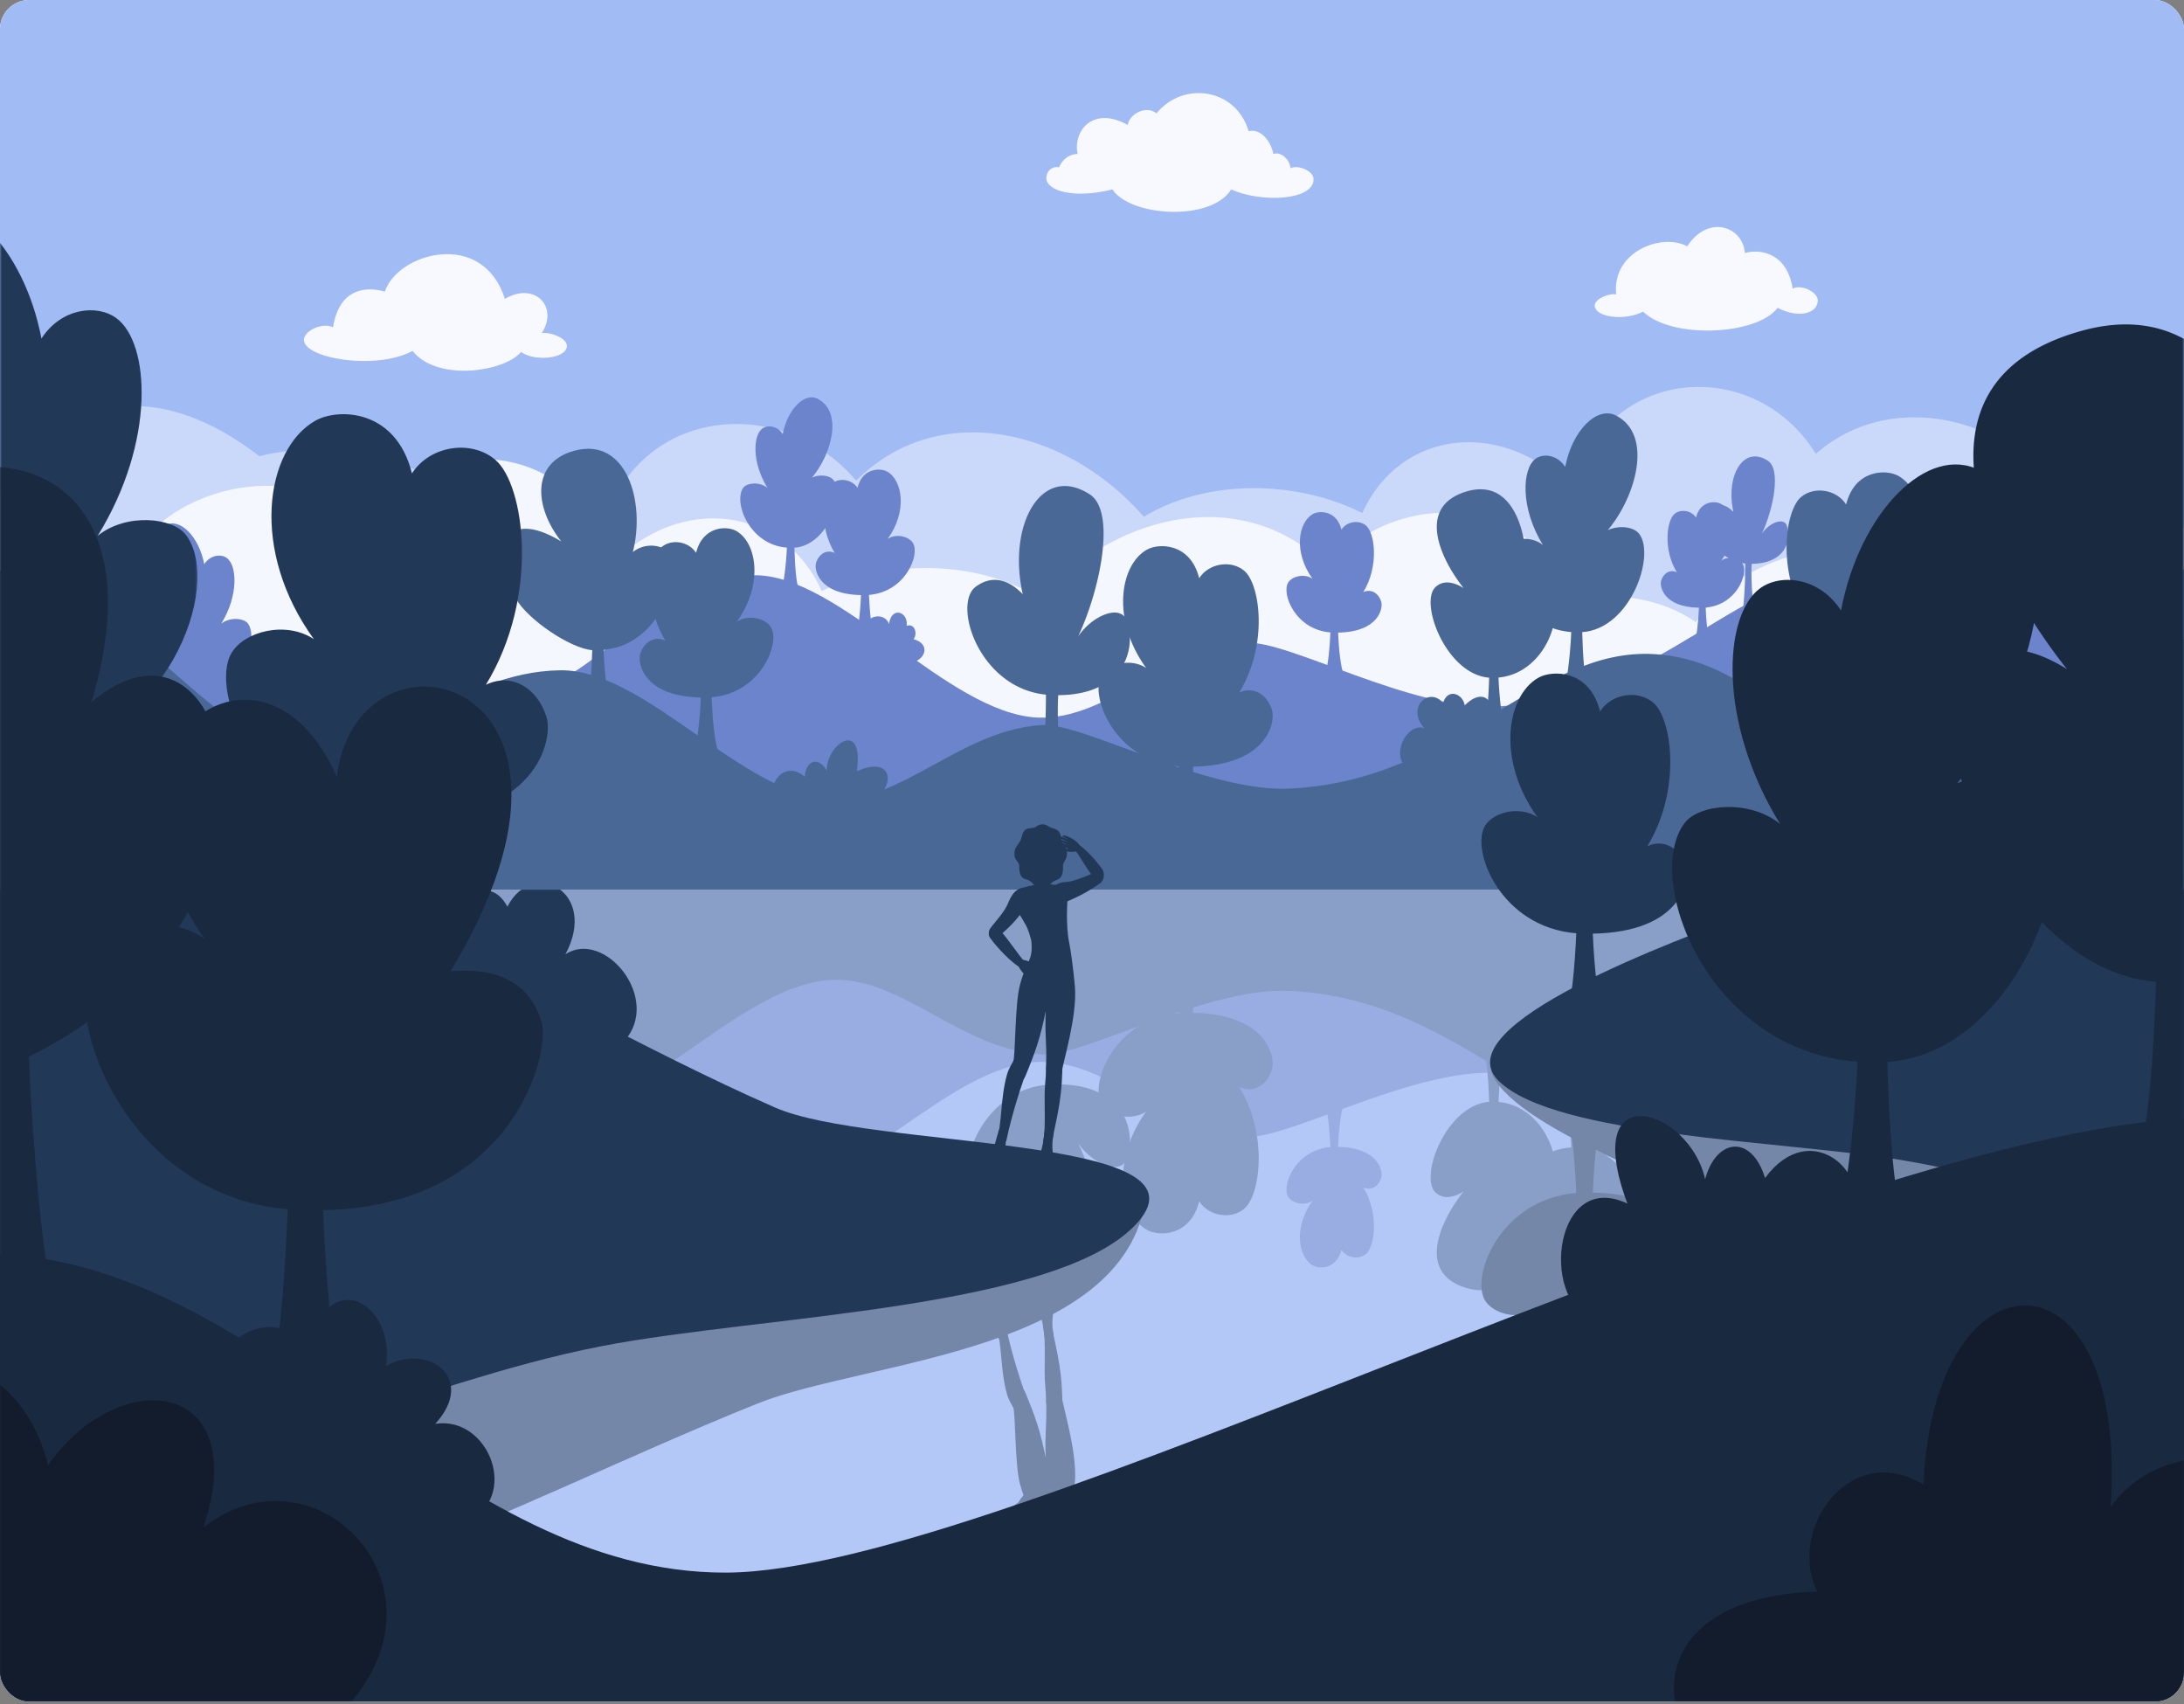
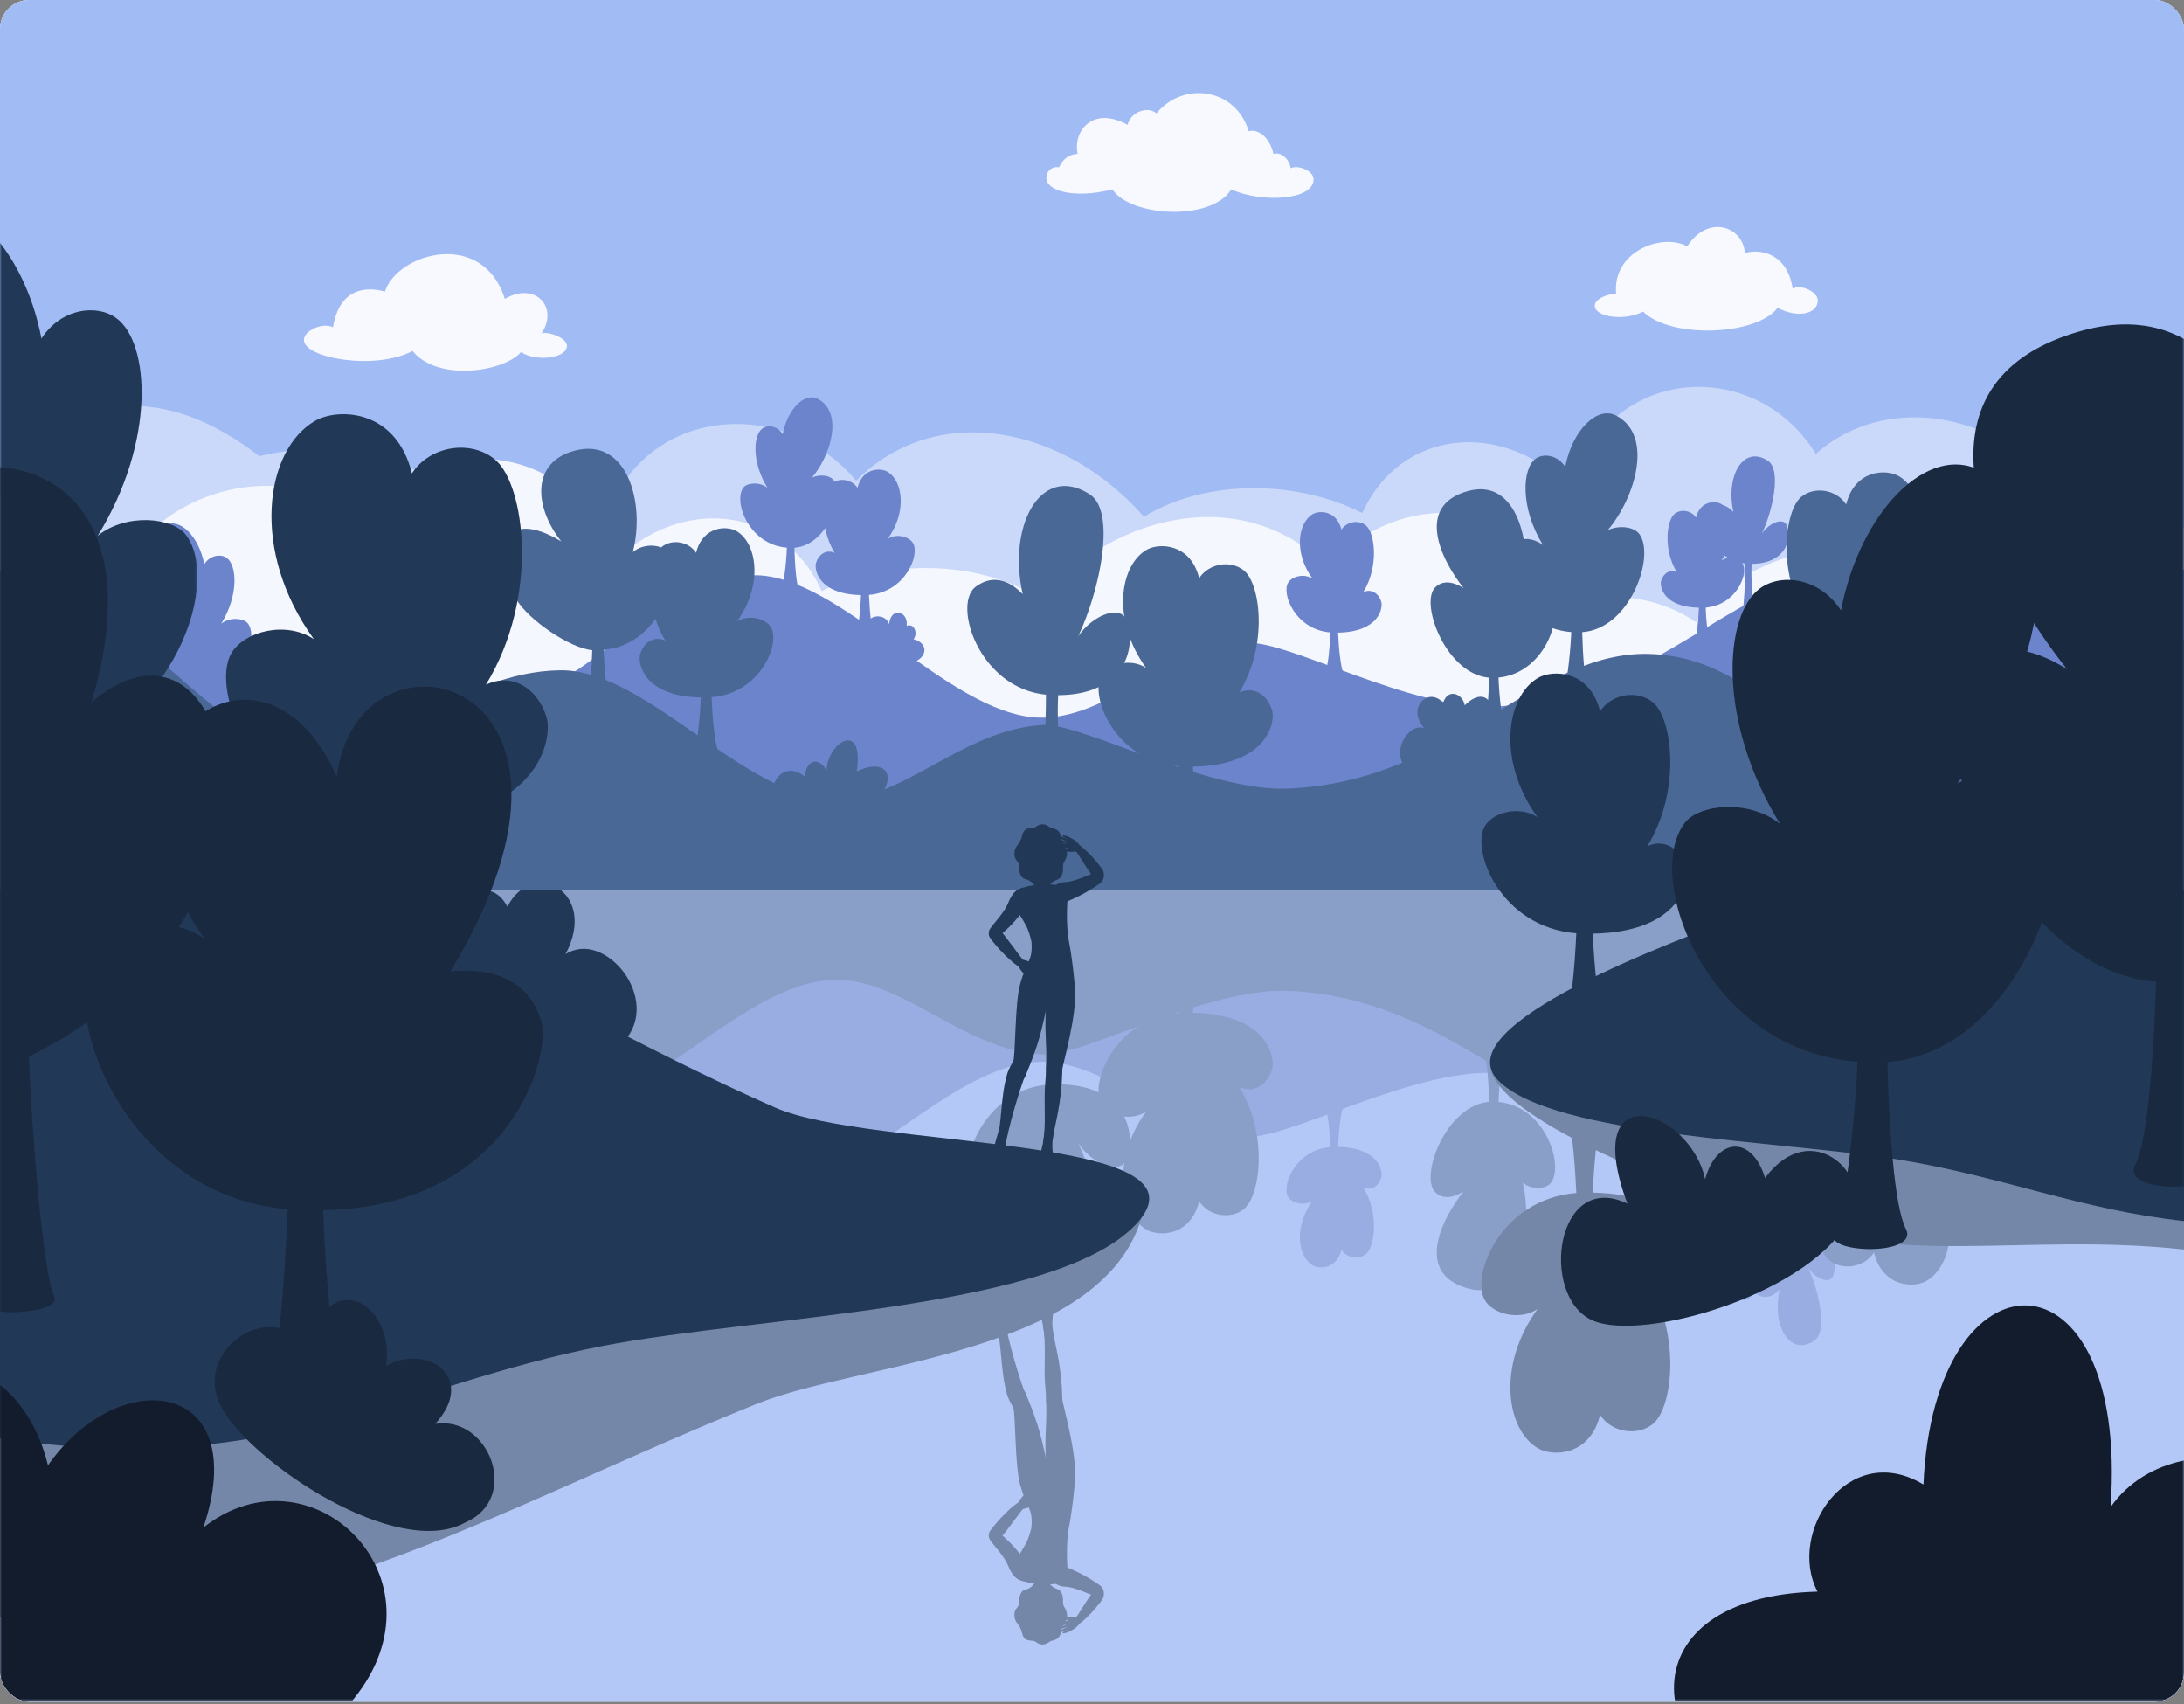
<svg xmlns="http://www.w3.org/2000/svg" fill="none" viewBox="0 0 600 468">
  <rect x="0" y="0" width="600" height="468" fill="#808080" stroke="none" />
  <g clip-path="url(#a)">
    <rect fill="#fff" width="600" height="467.337" rx="8" />
    <g clip-path="url(#b)">
      <path d="M600.099-.074H-.094v467.486H600.1V-.074Z" fill="#A1BBF5" />
      <path d="M600.094 251.335v-106.27c-9.98-5.893-22.476-8.247-34.124-7.095-10.503-21.967-45.325-32.552-67.117-13.316-16.907-27.418-58.156-24.237-66.917 9.918-18.693-19.673-47.122-16.955-57.682 6.331-18.072-9.131-42.924-9.406-60.001 1.021-21.443-24.532-56.627-32.321-79.045-9.913-19.11-22.602-55.51-20.979-67.658 7.473-11.329-2.158-24.179-.534-33.425 5.829-12.037-18.8-41.083-25.429-62.882-20.036-42.401-32.585-68.785 1.679-71.34 11.279v104.469l600.191 10.31Z" fill="#F5F7FF" fill-rule="evenodd" clip-rule="evenodd" opacity=".5" />
      <path d="M-.098 268.885V162.616c9.98-5.723 22.477-7.861 34.124-6.51 10.503-21.785 45.326-31.773 67.117-12.163 16.907-27.128 58.156-23.238 66.917 11.068 18.693-19.353 47.122-16.146 57.682 7.321 18.072-8.82 42.924-8.668 60.001 2.051 21.443-24.163 56.627-31.348 79.045-8.554 19.11-22.274 55.51-20.026 67.658 8.634 11.329-1.963 24.179-.119 33.424 6.403 12.037-18.594 41.083-24.723 62.882-18.956 42.404-31.857 68.787 2.862 71.343 12.505v104.47H-.098Z" fill="#F5F7FF" fill-rule="evenodd" clip-rule="evenodd" />
      <path d="M-.098 304.219c6.708-3.08 14.432-5.401 23.922-6.18 39.018-3.204 43.76 14.015 64.622 14.286 19.588.254 15.686-12.919 50.328-14.566 22.253-1.058 43.268 29.039 71.611 29.423 23.432.318 49.864-34.401 74.653-35.52 19.283-.87 35.533 19.267 57.896 20.495 10.993.602 45.058-18.509 67.709-17.471 46.398 2.124 67.849 38.902 100.375 36.931 30.308-1.837 39.761-30.413 78.313-33.579 3.524-.288 7.111.598 10.763 2.268v-33.4H-.098v37.313Z" fill="#6C84CC" fill-rule="evenodd" clip-rule="evenodd" />
      <path d="M86.636 308.599c.592 1.282 1.156 5.997 1.325 10.295-10.569.189-11.562 6.354-11.08 7.915.697 2.256 2.659 3.402 4.604 2.466-4.107 6.724-2.94 15.172-.718 17.062 1.837 1.564 4.969 1.084 6.33-1.03 1.21 4.911 5.62 4.984 7.356 3.984 3.785-2.179 4.955-9.827.087-16.556 2.12 1.407 5.262.598 6.244-1.044 1.723-2.877-1.849-12.038-10.86-12.754.181-3.955.572-8.635 1.304-10.017.926-1.748-5.176-1.586-4.592-.321Zm120.861 14.207c.695 1.463 1.416 7.061 1.626 11.898-10.475.801-14.824 12.756-11.946 16.51.996 1.299 4.446 1.652 6.592-.07-4.351 7.061-3.908 14.426-1.395 16.276 1.456 1.071 4.135.759 5.607-1.526 1.308 6.856 6.016 11.573 9.629 9.672 7.066-3.716 3.678-15.367-1.585-21.61 2.213.992 4.93.619 5.95-.741 3.06-4.08-1.653-17.896-10.789-18.524.12-4.407.467-9.96 1.28-11.537.974-1.889-5.62-1.715-4.969-.348Z" fill="#6C84CC" fill-rule="evenodd" clip-rule="evenodd" />
      <path d="M228.953 312.425c.66 1.429 1.289 6.688 1.477 11.48-11.784.211-12.891 7.084-12.355 8.825.777 2.515 2.965 3.793 5.134 2.75-4.58 7.497-3.277 16.916-.802 19.024 2.048 1.743 5.541 1.208 7.06-1.148 1.348 5.475 6.266 5.557 8.2 4.444 4.22-2.431 5.525-10.958.096-18.46 2.364 1.569 5.868.667 6.964-1.164 1.92-3.208-2.062-13.422-12.11-14.221.202-4.41.639-9.628 1.454-11.168 1.035-1.953-5.768-1.773-5.118-.362Zm140.067-8.454c-.634 1.374-1.238 6.423-1.418 11.024 11.316.203 12.38 6.804 11.863 8.475-.747 2.415-2.847 3.642-4.93 2.641 4.398 7.199 3.147 16.245.77 18.268-1.967 1.674-5.321 1.161-6.779-1.103-1.296 5.259-6.018 5.337-7.876 4.267-4.052-2.334-5.305-10.521-.092-17.727-2.27 1.507-5.634.64-6.687-1.117-1.844-3.08 1.98-12.89 11.629-13.656-.194-4.235-.614-9.246-1.397-10.726-.992-1.872 5.541-1.7 4.917-.346Zm123.176 36.041c-9.451.935-13.232 12.775-9.893 15.23 2.013 1.479 4.31 1.334 6.622-1.064-2.193 9.781 2.623 18.492 9.455 14.078 3.756-2.425 1.455-13.49-1.64-20.026 2.111 3.08 6.013 4.523 6.847 2.242 1.483-4.062-.451-10.492-9.659-10.531-.27-4.489.448-14.076 1.249-15.773.556-1.177-5.125-1.328-4.281.301 1.01 1.948 1.315 12.273 1.3 15.543Z" fill="#6C84CC" fill-rule="evenodd" clip-rule="evenodd" />
      <path d="M472.992 318.499c.554 1.201 1.083 5.622 1.241 9.65-9.906.178-10.837 5.956-10.385 7.419.653 2.114 2.492 3.188 4.316 2.312-3.85 6.303-2.756 14.22-.674 15.992 1.722 1.466 4.658 1.016 5.935-.965 1.133 4.603 5.267 4.671 6.894 3.735 3.548-2.043 4.645-9.21.081-15.519 1.987 1.319 4.932.561 5.853-.978 1.615-2.697-1.733-11.284-10.18-11.955.171-3.707.537-8.093 1.223-9.388.868-1.641-4.852-1.488-4.304-.303Z" fill="#6C84CC" fill-rule="evenodd" clip-rule="evenodd" />
-       <path d="M-.098 331.959c28.552 1.124 58.62-48.119 84.01-50.222 22.202-1.839 41.638 22.522 69.98 22.907 23.432.318 49.864-34.401 74.654-35.52 19.282-.87 35.532 19.267 57.895 20.494 10.993.602 45.058-18.509 67.709-17.471 46.398 2.125 67.849 38.903 100.375 36.931 30.308-1.836 39.761-30.413 78.313-33.579 20.2-1.659 42.449 35.241 67.256 37.612v-68.744H-.098v87.592Z" fill="#4A6896" fill-rule="evenodd" clip-rule="evenodd" />
+       <path d="M-.098 331.959c28.552 1.124 58.62-48.119 84.01-50.222 22.202-1.839 41.638 22.522 69.98 22.907 23.432.318 49.864-34.401 74.654-35.52 19.282-.87 35.532 19.267 57.895 20.494 10.993.602 45.058-18.509 67.709-17.471 46.398 2.125 67.849 38.903 100.375 36.931 30.308-1.836 39.761-30.413 78.313-33.579 20.2-1.659 42.449 35.241 67.256 37.612v-68.744H-.098Z" fill="#4A6896" fill-rule="evenodd" clip-rule="evenodd" />
      <path d="M70.709 282.142c-1.012 2.128-2.061 10.274-2.365 17.312 15.24 1.165 21.566 18.559 17.38 24.02-1.45 1.89-6.47 2.404-9.592-.101 6.33 10.273 5.685 20.989 2.03 23.679-2.119 1.559-6.017 1.105-8.159-2.22-1.902 9.975-8.752 16.836-14.009 14.073-10.281-5.407-5.352-22.359 2.306-31.441-3.22 1.442-7.172.9-8.656-1.079-4.454-5.935 2.405-26.036 15.695-26.949-.173-6.412-.678-14.492-1.86-16.787-1.417-2.75 8.175-2.496 7.23-.507Zm443.216-10.089c1.16 2.513 2.266 11.757 2.597 20.179-20.715.371-22.662 12.453-21.717 15.513 1.366 4.422 5.21 6.668 9.025 4.835-8.051 13.178-5.761 29.735-1.409 33.44 3.6 3.063 9.739 2.125 12.41-2.018 2.371 9.625 11.016 9.768 14.416 7.81 7.418-4.273 9.712-19.261.168-32.451 4.156 2.758 10.315 1.173 12.241-2.045 3.375-5.639-3.624-23.595-21.287-24.998.356-7.751 1.123-16.924 2.557-19.633 1.815-3.427-10.144-3.111-9.001-.632Zm-183.579-14.062c-1.16 2.512-2.265 11.756-2.596 20.179 20.714.371 22.661 12.454 21.716 15.513-1.365 4.422-5.21 6.668-9.024 4.835 8.05 13.178 5.76 29.736 1.408 33.44-3.6 3.064-9.739 2.125-12.409-2.018-2.371 9.625-11.016 9.768-14.416 7.81-7.419-4.272-9.712-19.261-.169-32.451-4.156 2.758-10.314 1.173-12.241-2.045-3.375-5.639 3.624-23.595 21.287-24.998-.356-7.751-1.123-16.924-2.557-19.633-1.814-3.428 10.145-3.112 9.001-.632Z" fill="#4A6896" fill-rule="evenodd" clip-rule="evenodd" />
      <path d="M287.347 297.953c-18.404 1.82-25.766 24.877-19.265 29.658 3.919 2.882 8.394 2.599 12.896-2.07-4.272 19.048 5.106 36.01 18.413 27.415 7.313-4.724 2.833-26.27-3.195-39 4.112 5.997 11.712 8.807 13.334 4.366 2.889-7.911-.878-20.432-18.81-20.507-.525-8.742.872-27.412 2.433-30.717 1.083-2.293-9.98-2.587-8.336.586 1.967 3.793 2.56 23.9 2.53 30.269Zm109.721 13.26-.008.013c-.1.158-.199.317-.296.477l-.019.03c-.093.155-.185.311-.276.467l-.028.048c-.086.149-.171.301-.254.451l-.038.068c-.08.147-.159.295-.236.442l-.043.081c-.074.142-.147.285-.218.428l-.051.101c-.069.139-.136.279-.203.418l-.051.108c-.065.137-.128.276-.19.414l-.052.115c-.06.136-.12.27-.177.406l-.056.129-.159.385-.06.149-.145.373-.06.158c-.046.122-.09.242-.133.363l-.059.167c-.042.118-.082.236-.122.353l-.057.172-.111.346-.055.178c-.034.113-.068.226-.1.338l-.052.184-.087.317-.052.204c-.027.102-.052.205-.076.306l-.048.202c-.023.099-.046.199-.067.297l-.042.203-.058.293a14.637 14.637 0 0 0-.086.483l-.033.21-.04.272-.026.207a12.06 12.06 0 0 0-.053.477l-.022.239-.014.212a6.748 6.748 0 0 0-.014.241l-.007.207-.006.227v.213l.002.211a13.287 13.287 0 0 0 .051.81c.007.07.016.138.024.206.008.06.015.12.024.178.01.068.023.134.035.2.009.056.019.113.03.168.013.065.028.126.043.19.012.054.024.11.038.163.016.062.034.121.052.181.015.051.029.103.045.152.02.062.042.12.064.18.017.045.032.092.05.136.023.059.05.115.075.172.019.042.036.085.056.125.027.057.057.111.087.165.02.037.039.077.06.113.031.054.066.106.1.157.021.034.042.068.065.1.041.061.087.116.132.173l.048.063c.064.075.13.146.2.214 2.116 2.06 5.03 1.514 7.786-.224-.092.116-.184.234-.275.353l-.087.113-.217.283-.071.093-.269.362-.077.105-.206.282-.087.122-.226.317-.05.07c-.089.126-.176.253-.264.38l-.089.131c-.062.089-.123.18-.184.27l-.095.142-.226.342-.089.137c-.066.101-.131.203-.196.306l-.098.156-.159.253-.103.167c-.074.121-.149.243-.222.365l-.119.201-.123.21-.118.202-.129.227-.168.296-.149.27-.106.197-.116.216-.114.215-.096.184c-.075.147-.15.293-.223.44l-.074.147-.127.261-.069.144c-.141.296-.278.594-.41.893l-.061.139-.119.277-.039.092c-.136.325-.266.652-.389.979l-.021.055c-.13.347-.251.693-.364 1.039l-.003.009c-.038.115-.074.23-.11.345l-.008.028c-.105.345-.202.69-.289 1.033l-.008.031c-.119.469-.219.936-.299 1.398l-.001.003c-.935 5.405.862 10.292 8.286 12.354 14.779 4.103 17.965-17.721 15.061-29.031 2.673 2.145 6.276 1.59 7.517.318 3.776-3.868-.08-18.663-11.196-21.924l-.036-.011-.15-.043-.206-.056a13.175 13.175 0 0 0-.414-.104l-.17-.039a13.74 13.74 0 0 0-.475-.1l-.118-.022a15.238 15.238 0 0 0-.534-.089l-.079-.011a15.725 15.725 0 0 0-.583-.073l-.047-.005-.132-.013c.24-6.034 1.12-13.037 1.982-14.864.28-.593-.535-1.005-1.663-1.192l-.004-.001a3.85 3.85 0 0 0-.192-.029l-.007-.001a11.71 11.71 0 0 0-.292-.035l-.033-.003-.087-.008-.021-.002-.179-.013-.041-.003a8.974 8.974 0 0 0-.288-.013l-.038-.001a12.428 12.428 0 0 0-.195-.004h-.128l-.17.003-.044.001-.089.003-.041.002-.177.009-.015.001-.099.008-.048.003-.119.011-.073.007-.071.008-.106.012-.061.008-.087.012-.063.01-.112.018-.045.008-.093.018-.044.009-.117.025-.04.01-.086.021-.042.011-.112.031-.035.011-.086.027-.031.011a2.62 2.62 0 0 0-.106.037l-.028.011-.094.038-.013.005a1.759 1.759 0 0 0-.097.044l-.027.013-.082.042-.017.01-.08.047-.022.014a1.652 1.652 0 0 0-.154.113l-.016.015c-.024.019-.045.04-.065.06l-.006.006c-.018.02-.036.038-.052.059l-.013.016a.812.812 0 0 0-.048.067l-.006.008a.602.602 0 0 0-.037.065l-.007.013a.659.659 0 0 0-.03.073l-.005.016a.736.736 0 0 0-.019.067l-.002.012a.531.531 0 0 0-.011.08l-.001.016a.626.626 0 0 0-.001.075l.001.011a.873.873 0 0 0 .01.086l.004.021a.876.876 0 0 0 .019.082l.002.01c.009.03.02.061.033.093l.008.021c.014.031.028.064.046.098l.044.09.014.03.03.068.015.036.029.069.015.036.028.074.017.046.021.058.022.062.023.07.015.046c.027.085.055.174.081.267l.008.027.032.117.008.032.031.121.007.026.034.142.002.007.037.156.003.01.033.151.005.022c.049.229.097.472.142.727l.004.018.031.18.001.008c.022.129.044.262.065.397l.002.011c.032.204.062.413.092.629l.005.042.024.175.005.036.055.43.001.015c.037.302.072.612.106.93l.006.065.018.166.005.056c.024.238.048.48.07.726l.001.005c.03.334.059.675.087 1.019l.002.03.035.448.009.127.002.022.025.35.024.352.007.114.008.129.01.164.004.067c.019.299.037.599.054.901l.006.122a162.073 162.073 0 0 1 .161 3.701l.001.033.014.433c-4.994.396-9.186 4.112-12.037 8.6Z" fill="#4A6896" fill-rule="evenodd" clip-rule="evenodd" />
-       <path d="M429.301 297.826c1.012 2.128 2.061 10.274 2.365 17.312-15.239 1.166-21.566 18.559-17.379 24.02 1.45 1.891 6.469 2.405 9.591-.101-6.33 10.273-5.685 20.989-2.029 23.679 2.118 1.559 6.016 1.105 8.158-2.22 1.902 9.975 8.752 16.837 14.009 14.073 10.281-5.407 5.351-22.358-2.307-31.441 3.22 1.443 7.172.9 8.656-1.078 4.454-5.935-2.404-26.037-15.695-26.95.174-6.412.679-14.492 1.861-16.786 1.417-2.751-8.175-2.498-7.23-.508Zm-302.227 26.498c-7.534 13.446-3.39 25.31 12.459 15.718-7.484 9.467-8.28 21.681 3.589 24.901 14.37 3.901 19.607-14.08 16.081-27.811 3.245 2.604 7.619 1.929 9.126.386 4.583-4.695-.099-22.655-13.593-26.614l-3.571-.686c.292-7.326 1.359-15.827 2.406-18.044.676-1.431-3.525-1.625-4.494-1.562-.798.051-3.896.399-3.018 2.089 1.491 2.87 1.889 14.268 1.987 17.472-6.061.477-17.79 8.475-20.972 14.151Z" fill="#4A6896" fill-rule="evenodd" clip-rule="evenodd" />
      <path d="M110.895 283.627c.89 1.928 1.738 9.021 1.993 15.485-15.896.285-17.39 9.557-16.666 11.905 1.048 3.393 3.999 5.117 6.926 3.711-6.179 10.113-4.421 22.82-1.082 25.662 2.763 2.352 7.475 1.631 9.523-1.548 1.82 7.386 8.454 7.496 11.064 5.993 5.692-3.278 7.453-14.781.129-24.903 3.19 2.116 7.915.9 9.394-1.569 2.59-4.328-2.782-18.107-16.335-19.183.273-5.949.861-12.989 1.962-15.066 1.393-2.633-7.786-2.39-6.908-.487Z" fill="#4A6896" fill-rule="evenodd" clip-rule="evenodd" />
      <path d="M409.629 294.039c4.13 14.716 54.358 33.029 71.374 39.353 41.431 15.395 74.295 4.913 119.092 9.802V294.04H409.629v-.001Z" fill="#223857" fill-rule="evenodd" clip-rule="evenodd" />
      <path d="M440.646 303.753c-1.367 2.963-2.672 13.863-3.062 23.795 24.426.437 26.723 14.685 25.609 18.293-1.611 5.214-6.145 7.863-10.642 5.702 9.493 15.54 6.793 35.065 1.662 39.433-4.246 3.613-11.485 2.506-14.634-2.381-2.796 11.351-12.989 11.519-17 9.21-8.747-5.037-11.453-22.711-.199-38.265-4.901 3.253-12.162 1.382-14.434-2.413-3.98-6.649 4.274-27.823 25.102-29.477-.42-9.141-1.325-19.958-3.015-23.151-2.141-4.043 11.962-3.67 10.613-.746Zm-125.585 22.864c-3.626 44.99-77.235 46.899-106.991 58.882-73.267 29.505-134.332 67.64-208.168 58.681v-99.739l315.159-17.824Zm-21.775 104.615c-.453 2.082-1.03 2.489-2.65 3.649-4.265.87-9.681-.293-11.278-1.388-3.141-2.153-.139-4.674 2.568-9.715.438-.815 1.402-3.476 1.47-4.719.283-5.109-1.246-4.457-3.151-11.36-1.489-5.395-1.182-19.343-1.968-21.873-1.244-4.006 2.331-5.972 3.42-3.333 2.898 7.02 3.981 10.201 5.605 17.844-.321-5.877.287-8.837.123-14.794-.18-6.527 4.257-6.042 4.381-1.531.047 1.71 4.208 14.951 3.497 23.078-.466 5.322-1.2 10.238-1.518 11.765-1.132 5.432-.473 12.261-.499 12.377Z" fill="#223857" fill-rule="evenodd" clip-rule="evenodd" />
      <path d="M286.146 433.855c1.42 0 2.074 1.08 2.924 1.836.85.757 1.618.542 2.308 1.415.69.873.666 2.06.666 3.152s1.097 1.671 1.097 3.457c0 1.787-1.26 2.633-1.507 3.46-.248.825.011 1.482-.783 2.509-.525.68-1.586.834-2.162 1.053-.569.216-1.236 1.016-2.509.903-1.009-.09-1.595-.741-1.985-.884-.584-.213-2.119-.064-2.712-.782-.782-.947-.582-1.627-1.193-2.841-.611-1.215-1.61-1.838-1.61-3.624 0-1.787 1.319-2.159 1.319-3.251s.059-2.212.694-3.022c.635-.809 1.254-.477 2.368-1.235 1.115-.756 1.4-2.146 3.085-2.146Zm7.46-3.203c3.316 1.427 5.696 2.753 8.555 4.753 1.451 1.015.473 3.61-1.463 2.942-1.598-.551-5.501-2.471-7.985-2.554a5.722 5.722 0 0 1-4.119-2.017c-2.245-2.699.023-5.276 5.012-3.124Z" fill="#223857" fill-rule="evenodd" clip-rule="evenodd" />
      <path d="M286.844 424.523c.936 2.595 1.076 4.93.7 5.946.943-2.117 1.421-4.659-.7-5.946Zm4.585-2.2c-1.736-.367-2.363.281-3.159.225-.795-.056-2.073-1.014-4.364-.676 1.567-.873 6.1-.929 7.523.451Zm-2.06-56.064c-.476-2.738-.231-5.097.316-7.358.546-2.261-4.38-2.165-4.301-.267.078 1.898 1.063 3.756 1.467 7.705.373 3.654 3.096 3.242 2.518-.08Zm-8.929 60.81c-2.393-3.037-3.917-4.357-6.588-6.684-1.356-1.182-3.037.863-1.771 2.7 1.046 1.517 3.938 4.454 4.95 7.105.597 1.565 1.664 3.091 3.089 3.77 2.879 1.37 3.866-2.333.32-6.891Zm-3.757-60.291c-.648-3.17-.474-5.781-.515-7.91-.04-2.129-4.539-1.93-4.341-.267.197 1.663 1.211 3.92 2.339 8.243 1.127 4.323 3.333 3.287 2.517-.066Z" fill="#223857" fill-rule="evenodd" clip-rule="evenodd" />
      <path d="M280.466 412.246c-2.151.935-6.588 5.553-8.364 8.092-1.229 1.76.633 4.371 2.177 2.74 2.601-2.747 5.969-8.022 7.324-9.25.292-.935-.085-.994-1.137-1.582Zm15.591 34.035c2.204-1.408 4.79-4.306 6.645-6.768 1.285-1.706.194-4.899-1.4-3.337-2.686 2.633-4.948 7.598-6.341 8.769-.006.519.471 1.039 1.096 1.336Zm-11.948-7.058 3.492.486.481-5.024c.199-2.088-3.304-2.45-3.492-.486l-.481 5.024Z" fill="#223857" fill-rule="evenodd" clip-rule="evenodd" />
-       <path d="m284.273 437.879 3.565-.273.012-.503c-.568-1.496-2.029-1.88-3.332-2.076l-.245 2.852Z" fill="#223857" fill-rule="evenodd" clip-rule="evenodd" />
      <path d="M286.006 450.025c6.583.277 5.351-13.572.5-13.39-5.185.193-7.656 13.089-.5 13.39Zm-3.078-38.195c1.051-.849 2.053-1.47 2.158-1.122.161.535-1.675 1.51-2.225 2.398.321-.181.878-.458.997-.237.409.763-3.545 2.264-4.119 1.252-.958-1.689 3.391-5.636 3.811-4.992.148.228-.452.4-1.206 1.394.872-.85 1.888-1.753 2.145-1.282.142.262-1.278 1.194-1.902 1.948.847-.642 2.324-1.852 2.451-1.485.164.476-1.398 1.278-2.11 2.126Z" fill="#223857" fill-rule="evenodd" clip-rule="evenodd" />
      <path d="M293.132 446.059c-1.212.473-2.321.745-2.34.375-.028-.567 1.968-.905 2.709-1.58-.351.07-.953.154-1.015-.097-.211-.866 3.944-1.021 4.255.137.517 1.935-4.601 4.31-4.851 3.555-.088-.267.53-.237 1.491-.946-1.041.532-2.231 1.07-2.366.533-.074-.297 1.512-.731 2.291-1.251-.966.341-2.673 1.022-2.708.629-.044-.511 1.648-.774 2.534-1.355Zm-14.49-58.932c-.718-1.406-1.508-2.49-2.003-4.236-1.845-6.516-1.345-13.904-2.905-18.515.721-.912 1.379.076 2.716.306 1.548 7.566 4.626 16.827 5.768 19.486.935 2.176-2.608 4.644-3.576 2.959Zm13.161-3.115c.052 3.671-4.333 3.133-4.393 1.072-.072-2.495-.144-3.247-.257-4.411-.464-4.75.321-11.869-.597-16.32.849-.55 1.459.017 2.583.511.431 3.499 2.644 10.33 2.664 19.148Z" fill="#223857" fill-rule="evenodd" clip-rule="evenodd" />
      <path d="M600.095 236.215H-.098v231.197h600.193V236.215Z" fill="#C8D7FA" opacity=".5" />
      <path d="M-.098 184.52c6.708 3.081 14.432 5.402 23.922 6.18 39.018 3.204 43.76-14.014 64.622-14.285 19.588-.254 15.686 12.919 50.328 14.566 22.253 1.058 40.025-32.606 68.368-32.99 23.432-.318 53.108 37.967 77.897 39.086 19.283.87 35.533-19.268 57.895-20.495 10.994-.603 45.059 18.509 67.71 17.471 46.398-2.124 67.849-38.902 100.374-36.931 57.502 3.484 58.084 30.146 89.077-.911v65.622H-.098V184.52Z" fill="#6C84CC" fill-rule="evenodd" clip-rule="evenodd" />
      <path d="M123.398 195.178c.592-1.283 1.156-5.998 1.325-10.296-10.569-.189-11.563-6.354-11.08-7.915.697-2.256 2.658-3.402 4.604-2.466-4.107-6.723-2.939-15.172-.719-17.062 1.837-1.563 4.969-1.084 6.332 1.03 1.209-4.91 5.62-4.983 7.355-3.984 3.785 2.179 4.955 9.827.086 16.557 2.12-1.408 5.263-.599 6.245 1.044 1.722 2.877-1.849 12.038-10.861 12.753.182 3.955.573 8.636 1.304 10.017.927 1.749-5.174 1.587-4.591.322Zm91.157-32.869c.695-1.463 1.417-7.061 1.626-11.898-10.475-.801-14.824-12.756-11.945-16.509.996-1.3 4.446-1.653 6.592.069-4.351-7.061-3.908-14.426-1.395-16.276 1.456-1.071 4.135-.759 5.607 1.526 1.308-6.856 6.016-11.573 9.629-9.672 7.066 3.716 3.678 15.368-1.585 21.61 2.213-.992 4.929-.619 5.949.741 3.061 4.08-1.652 17.896-10.788 18.524.12 4.407.467 9.961 1.28 11.537.973 1.889-5.62 1.715-4.97.348Z" fill="#6C84CC" fill-rule="evenodd" clip-rule="evenodd" />
      <path d="M235.058 174.916c.66-1.429 1.289-6.687 1.477-11.479-11.784-.212-12.891-7.084-12.354-8.825.777-2.516 2.965-3.793 5.133-2.751-4.58-7.496-3.276-16.916-.801-19.023 2.048-1.743 5.541-1.209 7.059 1.148 1.349-5.475 6.266-5.557 8.201-4.443 4.22 2.43 5.525 10.957.096 18.459 2.364-1.569 5.867-.667 6.963 1.164 1.92 3.208-2.062 13.422-12.11 14.221.203 4.41.64 9.628 1.455 11.169 1.034 1.95-5.769 1.771-5.119.36Zm133.962 9.852c-.634-1.373-1.238-6.422-1.418-11.023 11.316-.203 12.38-6.804 11.863-8.475-.747-2.415-2.847-3.642-4.93-2.641 4.398-7.199 3.147-16.245.77-18.269-1.967-1.674-5.321-1.16-6.779 1.103-1.296-5.258-6.018-5.337-7.876-4.266-4.052 2.334-5.305 10.521-.092 17.727-2.27-1.507-5.634-.641-6.687 1.117-1.844 3.08 1.98 12.889 11.629 13.656-.194 4.235-.614 9.246-1.397 10.725-.992 1.874 5.541 1.701 4.917.346Zm110.465-29.989c-9.451-.935-13.231-12.775-9.893-15.23 2.013-1.479 4.31-1.335 6.622 1.063-2.193-9.781 2.623-18.492 9.456-14.078 3.756 2.426 1.454 13.49-1.641 20.027 2.111-3.08 6.013-4.523 6.847-2.242 1.483 4.062-.451 10.492-9.659 10.531-.27 4.489.448 14.076 1.249 15.772.556 1.178-5.125 1.329-4.281-.3 1.01-1.948 1.316-12.273 1.3-15.543Z" fill="#6C84CC" fill-rule="evenodd" clip-rule="evenodd" />
      <path d="M465.5 176.553c.554-1.202 1.083-5.622 1.241-9.65-9.906-.178-10.837-5.956-10.385-7.419.653-2.114 2.491-3.188 4.315-2.312-3.849-6.302-2.755-14.22-.673-15.993 1.721-1.465 4.658-1.016 5.934.966 1.134-4.603 5.268-4.672 6.895-3.735 3.548 2.043 4.645 9.21.081 15.518 1.987-1.318 4.932-.56 5.853.979 1.614 2.696-1.734 11.283-10.18 11.954.17 3.707.537 8.094 1.223 9.389.868 1.64-4.852 1.488-4.304.303ZM56.65 202.689c-.77-1.621-1.569-7.824-1.8-13.183 11.605-.888 16.424-14.134 13.235-18.293-1.104-1.439-4.926-1.831-7.304.077 4.82-7.824 4.33-15.984 1.546-18.033-1.613-1.187-4.582-.841-6.213 1.691-1.449-7.596-6.665-12.822-10.668-10.717-7.83 4.117-4.075 17.027 1.756 23.943-2.452-1.098-5.462-.686-6.592.822-3.391 4.52 1.831 19.827 11.953 20.523-.132 4.882-.517 11.035-1.417 12.783-1.08 2.096 6.225 1.902 5.505.387Z" fill="#6C84CC" fill-rule="evenodd" clip-rule="evenodd" />
      <path d="M-.098 394.976c74.368 11.486 109.774-14.499 165.715-25.322 43.192-8.356 126.307-10.048 147.125-34.138 20.817-24.09-73.34-19.716-99.844-31.349-72.545-31.847-139.16-82.335-212.996-73.376v164.185Z" fill="#223857" fill-rule="evenodd" clip-rule="evenodd" />
      <path d="M155.345 262.088c9.165-17.174-8.959-26.666-15.95-13.083-4.951-9.167-14.299-2.598-13.921 5.554-17.639-10.428-22.918 7.969-11.932 22.082 13.01 19.677 47.927 20.498 57.924 9.357 10.516-11.72-5.44-30.917-16.121-23.91Z" fill="#223857" fill-rule="evenodd" clip-rule="evenodd" />
      <path d="M338.247 52.024c-5.558 8.961-27.85 7.431-32.62 0-10.589 2.645-17.986.41-18.162-2.991-.105-2.029 1.713-3.517 3.484-3.069.871-2.165 2.872-3.704 5.116-3.676-1.36-6.062 3.929-13.376 13.732-7.99.619-3.228 5.222-5.38 7.912-3.18 7.424-8.974 21.828-6.895 25.341 4.926 2.79-.787 5.931 2.027 6.789 6.258 2.089-.774 4.438 1.51 4.742 3.913 1.865-1.03 6.272.622 6.293 2.978.052 5.956-14.493 6.541-22.627 2.83ZM488.362 84.54c-5.734 7.627-29.275 8.612-36.974 1.042-4.916 2.61-13.081 1.62-13.269-1.573-.112-1.905 3.992-3.577 5.887-3.156-1.231-11.9 12.777-16.957 19.507-13.189 5.741-8.859 15.298-5.52 15.859 1.836 4.096-1.232 11.577-.09 13.119 9.768 2.437-1.288 6.88.986 6.903 3.2.036 3.667-5.345 5.093-11.032 2.072ZM113.347 96.376c6.761 8.554 25.264 5.743 29.791.298 3.673 2.638 12.389 1.963 12.612-1.619.133-2.136-4.707-4.01-6.942-3.539 4.749-7.207-1.869-14.276-10.105-9.428-6.163-19.355-29.571-12.567-32.964-2-4.83-1.381-12.437-1.26-14.255 9.795-2.875-1.444-7.968.96-7.988 3.443-.043 5.129 19.806 8.468 29.851 3.05Z" fill="#F7F9FF" fill-rule="evenodd" clip-rule="evenodd" />
      <path d="M600.094 335.366c-28.314-3.052-49.702-12.172-78.212-16.841-32.335-5.296-94.556-6.368-110.141-21.635-15.585-15.266 49.418-38.941 69.26-46.314 41.431-15.396 74.295-4.913 119.093-9.803v94.593Z" fill="#223857" fill-rule="evenodd" clip-rule="evenodd" />
-       <path d="M600.095 307.121v160.29H-.098V344.44c73.846 3.249 123.804 87.661 199.541 87.473 75.801-.189 294.846-117.929 400.652-124.792Z" fill="#192940" fill-rule="evenodd" clip-rule="evenodd" />
      <path d="M84.711 370.642c4.961-23.478 23.862-13.014 21.368 4.457 11.79-6.326 24.86 3.535 13.498 15.953 14.789-2.312 23.558 20.46 8.3 27.069-18.767 10.438-58.756-16.4-66.993-31.509-8.665-15.892 14.398-30.956 23.827-15.97Z" fill="#192940" fill-rule="evenodd" clip-rule="evenodd" />
      <path d="M-.098 156.777c28.552-1.124 58.62 48.119 84.01 50.222 22.202 1.839 41.638-22.522 69.98-22.907 23.432-.318 49.864 34.401 74.654 35.52 19.282.87 35.532-19.267 57.895-20.495 10.993-.602 45.058 18.509 67.709 17.471 46.398-2.125 67.849-38.903 100.375-36.931 30.308 1.836 39.761 30.413 78.313 33.579 20.2 1.659 42.449-35.241 67.256-37.612v68.745H-.098v-87.592Z" fill="#4A6896" fill-rule="evenodd" clip-rule="evenodd" />
      <path d="M506.277 210.498c1.16-2.513 2.265-11.757 2.596-20.18-20.714-.371-22.661-12.454-21.716-15.513 1.365-4.422 5.21-6.668 9.024-4.835-8.05-13.178-5.76-29.736-1.408-33.44 3.6-3.064 9.739-2.125 12.409 2.018 2.371-9.625 11.016-9.768 14.417-7.81 7.418 4.272 9.712 19.261.169 32.451 4.156-2.758 10.314-1.173 12.241 2.045 3.375 5.639-3.624 23.595-21.288 24.998.356 7.751 1.124 16.924 2.557 19.633 1.814 3.428-10.145 3.111-9.001.633Zm-175.931 20.25c-1.16-2.513-2.265-11.757-2.596-20.18 20.714-.371 22.661-12.454 21.716-15.513-1.365-4.422-5.21-6.668-9.024-4.835 8.05-13.178 5.76-29.736 1.408-33.44-3.6-3.064-9.739-2.125-12.409 2.018-2.371-9.625-11.016-9.768-14.416-7.81-7.419 4.272-9.712 19.26-.169 32.451-4.156-2.758-10.314-1.173-12.241 2.045-3.375 5.639 3.624 23.595 21.287 24.998-.356 7.751-1.123 16.924-2.557 19.633-1.814 3.428 10.145 3.112 9.001.633Z" fill="#4A6896" fill-rule="evenodd" clip-rule="evenodd" />
      <path d="M287.343 190.786c-18.404-1.82-25.766-24.878-19.265-29.658 3.919-2.883 8.394-2.598 12.896 2.07-4.272-19.048 5.106-36.01 18.413-27.415 7.313 4.724 2.833 26.27-3.195 39.001 4.112-5.998 11.712-8.808 13.334-4.367 2.889 7.911-.878 20.432-18.81 20.507-.525 8.742.872 27.412 2.433 30.717 1.083 2.293-9.98 2.587-8.336-.586 1.967-3.793 2.56-23.9 2.53-30.269Zm109.725-13.26-.008-.013c-.1-.158-.199-.317-.296-.476l-.019-.031c-.093-.155-.185-.31-.276-.467l-.028-.047a34.262 34.262 0 0 1-.254-.452l-.038-.068c-.08-.147-.159-.294-.236-.442l-.043-.08a24.593 24.593 0 0 1-.218-.428l-.051-.101c-.069-.14-.136-.279-.203-.419l-.051-.108a19.425 19.425 0 0 1-.19-.414l-.052-.115c-.06-.135-.12-.27-.177-.405l-.056-.129a31.287 31.287 0 0 1-.159-.385l-.06-.15-.145-.373-.06-.158c-.046-.121-.09-.242-.133-.362l-.059-.168a24.598 24.598 0 0 1-.122-.353l-.057-.172-.111-.346-.055-.178a25.344 25.344 0 0 1-.1-.338l-.052-.184c-.03-.106-.059-.211-.087-.317l-.052-.204a11.314 11.314 0 0 1-.124-.508c-.023-.099-.046-.198-.067-.296l-.042-.204c-.02-.098-.04-.195-.058-.293a13.461 13.461 0 0 1-.086-.483l-.033-.209-.04-.272-.026-.208a11.335 11.335 0 0 1-.053-.476l-.022-.24-.014-.212a6.748 6.748 0 0 1-.021-.448l-.006-.227v-.213l.002-.211.008-.207.01-.209c.004-.068.01-.135.016-.201.005-.064.01-.129.017-.192.007-.071.016-.139.024-.207.008-.059.015-.12.024-.178.01-.068.023-.133.035-.199.009-.056.019-.113.03-.168.013-.064.028-.126.043-.19.012-.054.024-.11.038-.163.016-.062.034-.121.052-.181.015-.051.029-.102.045-.152.02-.062.042-.12.064-.179.017-.046.032-.093.05-.138.023-.059.05-.115.075-.172.019-.042.036-.085.056-.125.027-.057.057-.11.087-.165.02-.037.039-.076.06-.113.031-.054.066-.105.1-.157.021-.033.042-.068.065-.1.041-.06.087-.116.132-.172.017-.02.032-.043.048-.062.064-.076.13-.147.2-.214 2.116-2.06 5.03-1.515 7.786.223a32.937 32.937 0 0 1-.275-.352l-.087-.113-.217-.285-.071-.093c-.09-.12-.18-.24-.269-.362l-.077-.105a29.236 29.236 0 0 1-.206-.283l-.087-.121a36.384 36.384 0 0 1-.226-.318l-.05-.07c-.089-.125-.176-.252-.264-.38l-.089-.13-.184-.271-.095-.142-.226-.342-.089-.137a31.864 31.864 0 0 1-.196-.306l-.098-.156-.159-.253-.103-.166c-.074-.122-.149-.243-.222-.366l-.119-.201-.123-.209-.118-.202-.129-.226-.168-.297-.149-.27-.106-.197-.116-.216-.114-.215-.096-.184c-.075-.147-.15-.293-.223-.44l-.074-.148-.127-.261-.069-.144a34.129 34.129 0 0 1-.41-.893l-.061-.139-.119-.278-.039-.092a29.664 29.664 0 0 1-.389-.978l-.021-.055c-.13-.347-.251-.694-.364-1.04l-.003-.008a27.41 27.41 0 0 1-.11-.346l-.008-.028c-.105-.345-.202-.69-.289-1.033l-.008-.031a18.477 18.477 0 0 1-.299-1.398l-.001-.003c-.935-5.405.862-10.291 8.286-12.353 14.779-4.104 17.965 17.72 15.061 29.031 2.673-2.145 6.276-1.59 7.517-.318 3.776 3.868-.08 18.662-11.196 21.924l-.036.011-.15.043-.206.056c-.136.036-.275.071-.414.104l-.17.039c-.156.035-.315.068-.475.099l-.118.022c-.176.033-.355.062-.534.089l-.079.011c-.193.028-.387.053-.583.073l-.047.005-.132.013c.24 6.034 1.12 13.038 1.982 14.864.28.594-.535 1.006-1.663 1.193l-.004.001-.192.029-.007.001a8.368 8.368 0 0 1-.292.034l-.033.003-.087.008-.021.002c-.059.005-.119.01-.179.013l-.041.002a6.773 6.773 0 0 1-.288.014l-.038.001-.195.004h-.128l-.17-.003-.044-.001-.089-.003-.041-.001a10.493 10.493 0 0 1-.177-.01l-.015-.001-.099-.007-.048-.004-.119-.01-.073-.008-.071-.007-.106-.012-.061-.009-.087-.012-.063-.009-.112-.019-.045-.007-.093-.018-.044-.01a4.02 4.02 0 0 1-.117-.025l-.04-.009-.086-.022-.042-.011c-.038-.009-.075-.02-.112-.031l-.035-.011-.086-.027-.031-.01a2.615 2.615 0 0 1-.106-.038l-.028-.011-.094-.037-.013-.006a1.759 1.759 0 0 1-.097-.044l-.027-.013-.082-.042-.017-.009c-.027-.016-.054-.031-.08-.048l-.022-.014a1.652 1.652 0 0 1-.154-.113l-.016-.014a.764.764 0 0 1-.065-.061l-.006-.005c-.018-.02-.036-.039-.052-.059l-.013-.016a.829.829 0 0 1-.048-.068l-.006-.008a.702.702 0 0 1-.037-.064l-.007-.014a.644.644 0 0 1-.03-.072l-.005-.017c-.007-.022-.014-.044-.019-.068l-.002-.012a.501.501 0 0 1-.011-.079l-.001-.017a.623.623 0 0 1-.001-.075l.001-.011a.873.873 0 0 1 .01-.086l.004-.021a.876.876 0 0 1 .019-.082l.002-.009a.961.961 0 0 1 .033-.094l.008-.019c.014-.032.028-.065.046-.098l.044-.091.014-.03.03-.067.015-.037.029-.069.015-.036.028-.073.017-.047.021-.058.022-.062.023-.07.015-.045c.027-.086.055-.175.081-.268l.008-.027.032-.117.008-.031.031-.122.007-.025.034-.142.002-.008.037-.156.003-.009.033-.152.005-.021c.049-.229.097-.472.142-.727l.004-.018.031-.18.001-.009.065-.396.002-.011c.032-.204.062-.414.092-.629l.005-.042.024-.175.005-.036.055-.43.001-.015c.037-.302.072-.612.106-.93l.006-.064.018-.167.005-.056c.024-.238.048-.48.07-.726l.001-.005c.03-.333.059-.674.087-1.018l.002-.03.035-.449.009-.127.002-.022.025-.351.024-.351.007-.114.008-.129.01-.165.004-.066c.019-.299.037-.599.054-.901l.006-.123a162.83 162.83 0 0 0 .161-3.701l.001-.033.014-.433c-4.994-.394-9.186-4.11-12.037-8.598Z" fill="#4A6896" fill-rule="evenodd" clip-rule="evenodd" />
      <path d="M429.301 190.91c1.012-2.128 2.061-10.274 2.365-17.312-15.239-1.165-21.566-18.559-17.379-24.02 1.45-1.891 6.469-2.404 9.591.101-6.33-10.273-5.685-20.989-2.029-23.679 2.118-1.559 6.016-1.105 8.158 2.22 1.902-9.975 8.752-16.837 14.009-14.073 10.281 5.407 5.351 22.359-2.307 31.441 3.22-1.442 7.172-.9 8.656 1.078 4.454 5.936-2.404 26.037-15.695 26.95.174 6.412.679 14.492 1.861 16.787 1.417 2.75-8.175 2.497-7.23.507ZM141.73 164.415c-7.533-13.445-3.389-25.31 12.459-15.717-7.484-9.467-8.28-21.681 3.589-24.903 14.37-3.9 19.607 14.081 16.081 27.812 3.245-2.604 7.62-1.929 9.126-.386 4.584 4.695-.098 22.655-13.592 26.614l-3.572.686c.292 7.326 1.359 15.826 2.406 18.044.676 1.431-3.525 1.625-4.494 1.562-.797-.051-3.896-.399-3.017-2.089 1.491-2.87 1.889-14.268 1.987-17.471-6.063-.477-17.792-8.474-20.973-14.152Z" fill="#4A6896" fill-rule="evenodd" clip-rule="evenodd" />
      <path d="M190.536 207.047c.889-1.928 1.738-9.021 1.992-15.486-15.896-.285-17.39-9.557-16.665-11.905 1.048-3.392 3.999-5.116 6.925-3.71-6.178-10.113-4.42-22.819-1.081-25.663 2.763-2.351 7.474-1.631 9.523 1.549 1.819-7.387 8.454-7.496 11.063-5.994 5.693 3.279 7.454 14.781.13 24.903 3.189-2.116 7.915-.9 9.393 1.57 2.591 4.327-2.781 18.106-16.335 19.183.274 5.948.862 12.988 1.963 15.067 1.392 2.631-7.786 2.388-6.908.486Zm44.852 4.784c2.074-14.4-8.264-7.712-8.291-.168-1.97-3.781-5.606-3.193-6.018 1.621-5.996-4.932-10.848 2.968-7.779 6.273 5.155 6.623 22.004 3.359 26.835.103 6.055-4.082 5.019-12.258-4.747-7.829Zm155.854-11.86c-4.991-5.753 1.378-11.482 5.224-6.904 1.211-4.152 5.42-2.594 5.928.656 6.103-6.043 9.663.617 6.475 7.381-3.536 9.175-17.215 13.337-22.047 10.051-5.084-3.457-.349-12.767 4.42-11.184Z" fill="#4A6896" fill-rule="evenodd" clip-rule="evenodd" />
      <path d="M440.646 280.219c-1.367-2.963-2.672-13.862-3.062-23.795 24.426-.438 26.723-14.686 25.609-18.294-1.611-5.213-6.145-7.862-10.642-5.701 9.493-15.54 6.793-35.065 1.662-39.433-4.246-3.613-11.485-2.506-14.634 2.381-2.796-11.351-12.989-11.519-17-9.211-8.747 5.038-11.453 22.712-.199 38.266-4.901-3.253-12.162-1.382-14.434 2.412-3.98 6.65 4.274 27.824 25.102 29.478-.42 9.14-1.325 19.958-3.015 23.151-2.141 4.042 11.962 3.669 10.613.746Zm-325.805-17.291c-2.142-4.641-4.186-21.715-4.797-37.275 38.263-.685 41.861-23.004 40.115-28.655-2.523-8.167-9.625-12.316-16.67-8.931 14.87-24.342 10.641-54.928 2.602-61.77-6.649-5.66-17.99-3.926-22.922 3.728-4.38-17.78-20.348-18.045-26.63-14.428-13.703 7.892-17.94 35.578-.312 59.943-7.677-5.095-19.053-2.167-22.61 3.778-6.235 10.416 6.694 43.584 39.321 46.176-.658 14.319-2.075 31.263-4.724 36.267-3.352 6.332 18.74 5.747 16.627 1.167Z" fill="#223857" fill-rule="evenodd" clip-rule="evenodd" />
      <path d="M503.841 338.896c2.763-5.813 5.628-28.061 6.458-47.282-41.62-3.183-58.901-50.686-47.465-65.603 3.958-5.163 17.668-6.567 26.195.277-17.29-28.058-15.53-57.323-5.544-64.672 5.785-4.256 16.431-3.017 22.282 6.063 5.196-27.243 23.903-45.984 38.259-38.433 28.08 14.767 14.616 61.065-6.298 85.87 8.793-3.94 19.587-2.458 23.642 2.945 12.162 16.211-6.567 71.109-42.867 73.603.473 17.513 1.852 39.579 5.082 45.846 3.872 7.512-22.327 6.819-19.744 1.386Z" fill="#192940" fill-rule="evenodd" clip-rule="evenodd" />
      <mask id="c" width="56" height="201" x="-1" y="55" maskUnits="userSpaceOnUse" style="mask-type:luminance">
        <path d="M54.613 55.941H-.097v199.083h54.71V55.941Z" fill="#fff" />
      </mask>
      <g mask="url(#c)">
        <path d="M13.165 251.18c-2.553-5.37-5.2-25.926-5.967-43.684 38.455-2.942 54.422-46.831 43.855-60.613-3.656-4.771-16.324-6.068-24.202.255 15.975-25.923 14.348-52.963 5.122-59.753-5.345-3.933-15.18-2.788-20.586 5.602-4.8-25.17-22.085-42.486-35.35-35.51-25.944 13.643-13.504 56.42 5.82 79.339-8.124-3.64-18.098-2.272-21.844 2.72-11.238 14.979 6.067 65.7 39.606 68.004-.438 16.181-1.712 36.57-4.696 42.36-3.577 6.941 20.629 6.3 18.242 1.28Z" fill="#223857" fill-rule="evenodd" clip-rule="evenodd" />
      </g>
      <mask id="d" width="67" height="245" x="534" y="86" maskUnits="userSpaceOnUse" style="mask-type:luminance">
        <path d="M600.094 86.953H534.82v243.92h65.274V86.953Z" fill="#fff" />
      </mask>
      <g mask="url(#d)">
        <path d="m550.326 239.63-.028-.045c-.35-.552-.694-1.106-1.033-1.664l-.065-.106c-.326-.541-.646-1.083-.962-1.628l-.097-.166a94.466 94.466 0 0 1-.888-1.576l-.132-.237a99.759 99.759 0 0 1-.827-1.542l-.148-.28a91.49 91.49 0 0 1-.764-1.495l-.177-.352a93.61 93.61 0 0 1-.71-1.462l-.178-.374c-.226-.481-.447-.961-.665-1.443l-.181-.401c-.21-.471-.417-.942-.618-1.414l-.193-.451a95.315 95.315 0 0 1-.555-1.344l-.211-.523c-.172-.434-.342-.868-.508-1.302l-.208-.551c-.159-.423-.313-.845-.465-1.266l-.207-.583c-.144-.411-.285-.823-.423-1.233l-.199-.6a88.477 88.477 0 0 1-.386-1.208l-.192-.621c-.12-.395-.236-.788-.35-1.181l-.182-.643c-.104-.37-.205-.737-.303-1.105l-.184-.71a66.551 66.551 0 0 1-.433-1.776c-.08-.346-.157-.69-.232-1.032-.051-.238-.099-.474-.148-.71-.071-.341-.14-.683-.205-1.022-.045-.24-.087-.478-.131-.717a59.776 59.776 0 0 1-.422-2.647c-.033-.243-.062-.484-.093-.724-.037-.301-.074-.602-.107-.9-.028-.257-.051-.509-.075-.764-.027-.28-.054-.56-.076-.836a49.148 49.148 0 0 1-.05-.739c-.018-.282-.036-.563-.049-.841-.012-.243-.017-.482-.024-.721-.008-.266-.018-.532-.021-.794-.004-.25-.001-.495 0-.742s.001-.494.006-.736c.006-.243.017-.482.027-.722.011-.244.02-.489.034-.729.014-.237.036-.469.055-.703.019-.224.035-.45.059-.671.024-.245.057-.482.088-.722.027-.207.051-.416.082-.62.035-.237.078-.466.12-.696.035-.197.067-.395.106-.587.045-.225.098-.442.149-.661.044-.191.086-.384.134-.57.056-.215.12-.422.181-.63.052-.179.101-.359.157-.533.069-.214.147-.418.223-.625.058-.158.112-.321.174-.477.081-.207.173-.402.262-.6.064-.146.125-.296.193-.438.096-.198.202-.385.303-.574.071-.131.137-.267.211-.394.109-.19.231-.367.348-.547.075-.116.146-.237.224-.349.147-.212.305-.407.463-.603.057-.071.11-.149.169-.218a9.87 9.87 0 0 1 .695-.747c7.386-7.187 17.549-5.283 27.165.78-.321-.406-.642-.816-.961-1.229l-.305-.396c-.253-.327-.504-.658-.756-.99l-.245-.324c-.315-.418-.629-.837-.942-1.261l-.269-.366c-.24-.326-.478-.654-.717-.984l-.304-.423c-.264-.368-.527-.738-.79-1.11l-.173-.244a193.22 193.22 0 0 1-.92-1.326l-.312-.456c-.214-.313-.426-.627-.638-.943l-.332-.495c-.264-.396-.527-.793-.787-1.194l-.312-.48c-.229-.354-.457-.709-.684-1.066l-.345-.544c-.185-.293-.369-.588-.552-.883l-.361-.581c-.26-.424-.519-.848-.775-1.274l-.416-.7-.43-.73-.411-.707-.453-.79a141.954 141.954 0 0 1-1.103-1.973l-.372-.688-.405-.754-.397-.751-.334-.643c-.263-.511-.523-1.022-.779-1.534l-.256-.513c-.149-.304-.297-.608-.444-.913l-.239-.5a114.23 114.23 0 0 1-1.431-3.116l-.213-.486c-.14-.322-.279-.646-.415-.968l-.133-.32a99.265 99.265 0 0 1-1.36-3.413l-.072-.192a89.408 89.408 0 0 1-1.269-3.626l-.01-.03a83.845 83.845 0 0 1-.382-1.207l-.03-.096a78.516 78.516 0 0 1-1.011-3.603l-.027-.108a65.633 65.633 0 0 1-1.042-4.879l-.001-.009c-3.264-18.857 3.005-35.905 28.906-43.099 51.559-14.316 62.673 61.819 52.541 101.278 9.324-7.484 21.896-5.544 26.226-1.11 13.172 13.495-.282 65.11-39.061 76.484l-.121.04-.526.151a59.712 59.712 0 0 1-2.162.558l-.593.136c-.547.123-1.1.238-1.657.344l-.413.078a52.74 52.74 0 0 1-1.862.309l-.276.041c-.671.096-1.35.181-2.034.254l-.161.017-.459.045c.836 21.053 3.903 45.485 6.913 51.857.978 2.069-1.863 3.51-5.8 4.161l-.013.002c-.221.036-.445.07-.673.102l-.022.003c-.334.045-.675.086-1.02.121l-.116.011-.303.028-.071.007c-.205.018-.413.033-.621.047l-.141.008c-.333.021-.67.037-1.008.047l-.131.004c-.226.006-.453.011-.679.012h-.371l-.075-.001a28.997 28.997 0 0 1-.591-.01l-.155-.003-.311-.011-.144-.006a25.14 25.14 0 0 1-.616-.032l-.052-.003-.346-.024-.166-.013-.414-.036-.257-.026-.247-.027-.366-.044-.212-.028-.304-.043-.22-.033-.392-.065-.154-.028-.326-.062-.154-.031a16.37 16.37 0 0 1-.409-.088l-.139-.033-.3-.074-.147-.037a14.56 14.56 0 0 1-.387-.109l-.125-.037-.3-.095-.111-.037a11.295 11.295 0 0 1-.368-.131l-.098-.037a11.124 11.124 0 0 1-.327-.132l-.048-.02a8.867 8.867 0 0 1-.339-.155l-.094-.045a9.419 9.419 0 0 1-.285-.147l-.059-.032a6.672 6.672 0 0 1-.28-.165l-.078-.049a4.98 4.98 0 0 1-.536-.394l-.058-.049a3.548 3.548 0 0 1-.227-.212l-.019-.021a3.87 3.87 0 0 1-.183-.204l-.046-.055a3.354 3.354 0 0 1-.169-.233l-.019-.031a2.391 2.391 0 0 1-.127-.225l-.024-.045a2.67 2.67 0 0 1-.106-.254l-.018-.057a2.132 2.132 0 0 1-.064-.234l-.01-.043a2.113 2.113 0 0 1-.038-.278l-.004-.061a2.499 2.499 0 0 1-.002-.26l.002-.04c.005-.098.017-.198.035-.3l.013-.072c.019-.093.04-.188.068-.285l.008-.032a3.66 3.66 0 0 1 .116-.326l.028-.07c.047-.112.099-.226.159-.341a8.48 8.48 0 0 0 .156-.316l.048-.105.106-.234.054-.125.101-.242.05-.126.098-.256.061-.163.073-.204.075-.216.082-.246.052-.159c.096-.297.189-.608.282-.933l.027-.095.112-.408.028-.111.11-.423.022-.089.122-.496.007-.028.127-.546.007-.034.117-.527.017-.076c.172-.801.338-1.648.496-2.539l.011-.063.11-.628.005-.029c.077-.451.152-.913.225-1.383l.006-.038c.11-.711.217-1.443.321-2.194l.021-.149.082-.608.016-.125c.065-.493.129-.992.191-1.5l.007-.052c.128-1.052.251-2.136.368-3.245l.024-.224.06-.58.019-.195c.085-.832.166-1.678.245-2.535l.001-.016c.106-1.166.207-2.353.303-3.555l.008-.105c.041-.519.082-1.041.12-1.565l.033-.442.006-.077.087-1.223.084-1.227.026-.399.03-.452.037-.574.014-.231c.066-1.044.129-2.092.187-3.142l.023-.426c.132-2.394.247-4.793.346-7.163.082-1.945.152-3.867.214-5.749l.004-.114.046-1.508c-17.42-1.371-32.046-14.334-41.993-29.991Z" fill="#192940" fill-rule="evenodd" clip-rule="evenodd" />
      </g>
      <path d="M95.326 387.77c-2.929-6.899-5.724-32.278-6.56-55.406 52.328-1.019 62.422-43.13 60.034-51.53-3.45-12.14-14.068-15.106-25.048-14.064 49.452-81.585-25.766-99.247-31.224-53.371-20.552-47.03-73.045-8.582-36.333 44.475-10.5-7.573-26.056-3.22-30.922 5.617-8.528 15.482 9.155 64.784 53.774 68.637-.9 21.284-2.837 46.47-6.46 53.907-4.583 9.413 25.628 8.544 22.739 1.735Zm351.76-57.209c-13.312-35.69 17.12-26.178 21.354-6.684 3.01-11.265 12.739-12.484 16.463-.341 12.788-17.274 29.7-.496 23.584 10.369-9.681 21.018-57.205 34.982-71.068 28.707-14.582-6.601-10.036-41.426 9.667-32.051Z" fill="#192940" fill-rule="evenodd" clip-rule="evenodd" />
      <mask id="e" width="602" height="116" x="-1" y="352" maskUnits="userSpaceOnUse" style="mask-type:luminance">
        <path d="M600.095 352.508H-.098V467.41h600.193V352.508Z" fill="#fff" />
      </mask>
      <g mask="url(#e)">
        <path d="M-36.397 419.603c-9.733-56.054 39.771-57.373 49.576-17.154 19.74-28.125 56.249-23.459 42.702 17.076 29.635-23.338 68.129 14.111 41.213 47.16-31.102 45.555-139.912 38.362-170.627 16.528-32.309-22.967 3.977-83.696 37.136-63.61Zm616.219-5.671c5.16-72.916-48.473-72.701-51.404-6.222-20.697-12.411-37.608 13.174-29.108 29.422-53.097 1.418-49.013 46.02-8.871 60.775 50.289 23.562 136.996-19.939 151.26-55.751 15.006-37.672-42.091-56.435-61.877-28.224Z" fill="#131C2C" fill-rule="evenodd" clip-rule="evenodd" />
      </g>
      <path d="M244.243 171.396c.605-4.997 5.369-3.416 4.841.488 2.204-.824 3.088 2.181 1.897 3.667 4.8 1.312 3.284 5.814-.75 6.452-5.185 1.322-11.967-5.06-12.347-9.06-.402-4.207 5.28-4.886 6.359-1.547Z" fill="#6C84CC" fill-rule="evenodd" clip-rule="evenodd" />
      <path d="M293.286 246.812c-.453-2.081-1.03-2.489-2.65-3.649-4.265-.869-9.681.294-11.278 1.388-3.141 2.154-.139 4.675 2.568 9.715.438.815 1.402 3.476 1.47 4.719.283 5.109-1.246 4.458-3.151 11.36-1.489 5.395-1.182 19.343-1.968 21.874-1.244 4.006 2.331 5.971 3.42 3.333 2.898-7.021 3.981-10.201 5.605-17.844-.321 5.877.287 8.836.123 14.794-.18 6.527 4.257 6.042 4.381 1.531.047-1.711 4.208-14.951 3.497-23.078-.466-5.322-1.2-10.239-1.518-11.765-1.132-5.431-.473-12.26-.499-12.378Z" fill="#223857" fill-rule="evenodd" clip-rule="evenodd" />
      <path d="M286.146 244.186c1.42 0 2.074-1.08 2.924-1.836.85-.757 1.618-.542 2.308-1.415.69-.873.666-2.06.666-3.152s1.097-1.671 1.097-3.457c0-1.787-1.26-2.633-1.507-3.46-.248-.825.011-1.482-.783-2.509-.525-.68-1.586-.834-2.162-1.053-.569-.216-1.236-1.016-2.509-.902-1.009.089-1.595.74-1.985.883-.584.214-2.119.064-2.712.782-.782.947-.582 1.627-1.193 2.842-.611 1.214-1.61 1.837-1.61 3.623 0 1.787 1.319 2.159 1.319 3.251s.059 2.212.694 3.022c.635.809 1.254.477 2.368 1.235 1.115.756 1.4 2.146 3.085 2.146Zm7.46 3.204c3.316-1.428 5.696-2.754 8.555-4.753 1.451-1.015.473-3.611-1.463-2.943-1.598.552-5.501 2.472-7.985 2.555a5.725 5.725 0 0 0-4.119 2.016c-2.245 2.698.023 5.275 5.012 3.125Z" fill="#223857" fill-rule="evenodd" clip-rule="evenodd" />
      <path d="M286.844 253.521c.936-2.596 1.076-4.93.7-5.947.943 2.118 1.421 4.661-.7 5.947Zm4.585 2.196c-1.736.366-2.363-.281-3.159-.225-.795.056-2.073 1.014-4.364.676 1.567.872 6.1.93 7.523-.451Zm-2.064 56.063c-.476 2.739-.231 5.098.316 7.359.546 2.261-4.38 2.165-4.301.266.078-1.897 1.063-3.755 1.467-7.704.373-3.655 3.096-3.243 2.518.079Zm-8.925-60.803c-2.393 3.037-3.917 4.357-6.588 6.683-1.356 1.182-3.037-.862-1.771-2.7 1.046-1.517 3.938-4.454 4.95-7.105.597-1.565 1.664-3.091 3.089-3.77 2.879-1.368 3.866 2.334.32 6.892Zm-3.757 60.289c-.648 3.17-.474 5.781-.515 7.91-.04 2.129-4.539 1.93-4.341.267.197-1.662 1.211-3.92 2.339-8.243 1.127-4.322 3.333-3.288 2.517.066Z" fill="#223857" fill-rule="evenodd" clip-rule="evenodd" />
      <path d="M280.466 265.796c-2.151-.935-6.588-5.552-8.364-8.092-1.229-1.76.633-4.371 2.177-2.74 2.601 2.747 5.969 8.021 7.324 9.251.292.934-.085.994-1.137 1.581Zm15.591-34.034c2.204 1.408 4.79 4.306 6.645 6.768 1.285 1.705.194 4.899-1.4 3.336-2.686-2.633-4.948-7.597-6.341-8.768-.006-.519.471-1.039 1.096-1.336Zm-11.948 7.056 3.492-.486.481 5.024c.199 2.088-3.304 2.45-3.492.486l-.481-5.024Z" fill="#223857" fill-rule="evenodd" clip-rule="evenodd" />
      <path d="m284.273 240.168 3.565.273.012.503c-.568 1.496-2.029 1.879-3.332 2.076l-.245-2.852Z" fill="#223857" fill-rule="evenodd" clip-rule="evenodd" />
      <path d="M286.006 228.02c6.583-.278 5.351 13.571.5 13.39-5.185-.194-7.656-13.088-.5-13.39Zm-3.078 38.192c1.051.849 2.053 1.471 2.158 1.123.161-.536-1.675-1.51-2.225-2.398.321.181.878.458.997.236.409-.763-3.545-2.264-4.119-1.251-.958 1.688 3.391 5.636 3.811 4.992.148-.228-.452-.4-1.206-1.395.872.851 1.888 1.754 2.145 1.282.142-.261-1.278-1.193-1.902-1.947.847.642 2.324 1.851 2.451 1.485.164-.477-1.398-1.279-2.11-2.127Z" fill="#223857" fill-rule="evenodd" clip-rule="evenodd" />
      <path d="M293.132 231.987c-1.212-.473-2.321-.745-2.34-.376-.028.567 1.968.906 2.709 1.581-.351-.071-.953-.155-1.015.097-.211.865 3.944 1.02 4.255-.138.517-1.934-4.601-4.309-4.851-3.554-.088.267.53.237 1.491.947-1.041-.533-2.231-1.071-2.366-.534-.074.297 1.512.731 2.291 1.251-.966-.341-2.673-1.022-2.708-.629-.044.51 1.648.772 2.534 1.355Zm-14.49 58.93c-.718 1.405-1.508 2.49-2.003 4.236-1.845 6.516-1.345 13.904-2.905 18.515.721.912 1.379-.076 2.716-.307 1.548-7.565 4.626-16.826 5.768-19.485.935-2.176-2.608-4.644-3.576-2.959Zm13.161 3.115c.052-3.67-4.333-3.133-4.393-1.071-.072 2.495-.144 3.247-.257 4.411-.464 4.75.321 11.868-.597 16.319.849.551 1.459-.016 2.583-.511.431-3.498 2.644-10.33 2.664-19.148Z" fill="#223857" fill-rule="evenodd" clip-rule="evenodd" />
      <mask id="f" width="67" height="245" x="-1" y="121" maskUnits="userSpaceOnUse" style="mask-type:luminance">
        <path d="M65.176 121.477H-.098v243.919h65.274V121.477Z" fill="#fff" />
      </mask>
      <g mask="url(#f)">
        <path d="m-55.544 222.001 2.868-4.471c7.387-7.187 17.55-5.282 27.165.78-72.823-92.123 83.17-134.157 50.62-25.395 39.581-33.903 62.223 58.377-17.189 97.294.836 21.053 3.904 59.294 6.914 65.666 1.943 4.114-10.13 4.668-12.915 4.488-2.292-.148-11.197-1.146-8.672-6.004 4.286-8.248 5.428-54.816 5.711-64.019-29.293-2.31-65.907-39.543-54.502-68.339Z" fill="#192940" fill-rule="evenodd" clip-rule="evenodd" />
      </g>
    </g>
  </g>
  <defs>
    <clipPath id="a">
      <rect fill="#fff" width="600" height="467.337" rx="8" />
    </clipPath>
    <clipPath id="b">
      <path d="M0 0h600v467.337H0z" fill="#fff" />
    </clipPath>
  </defs>
</svg>